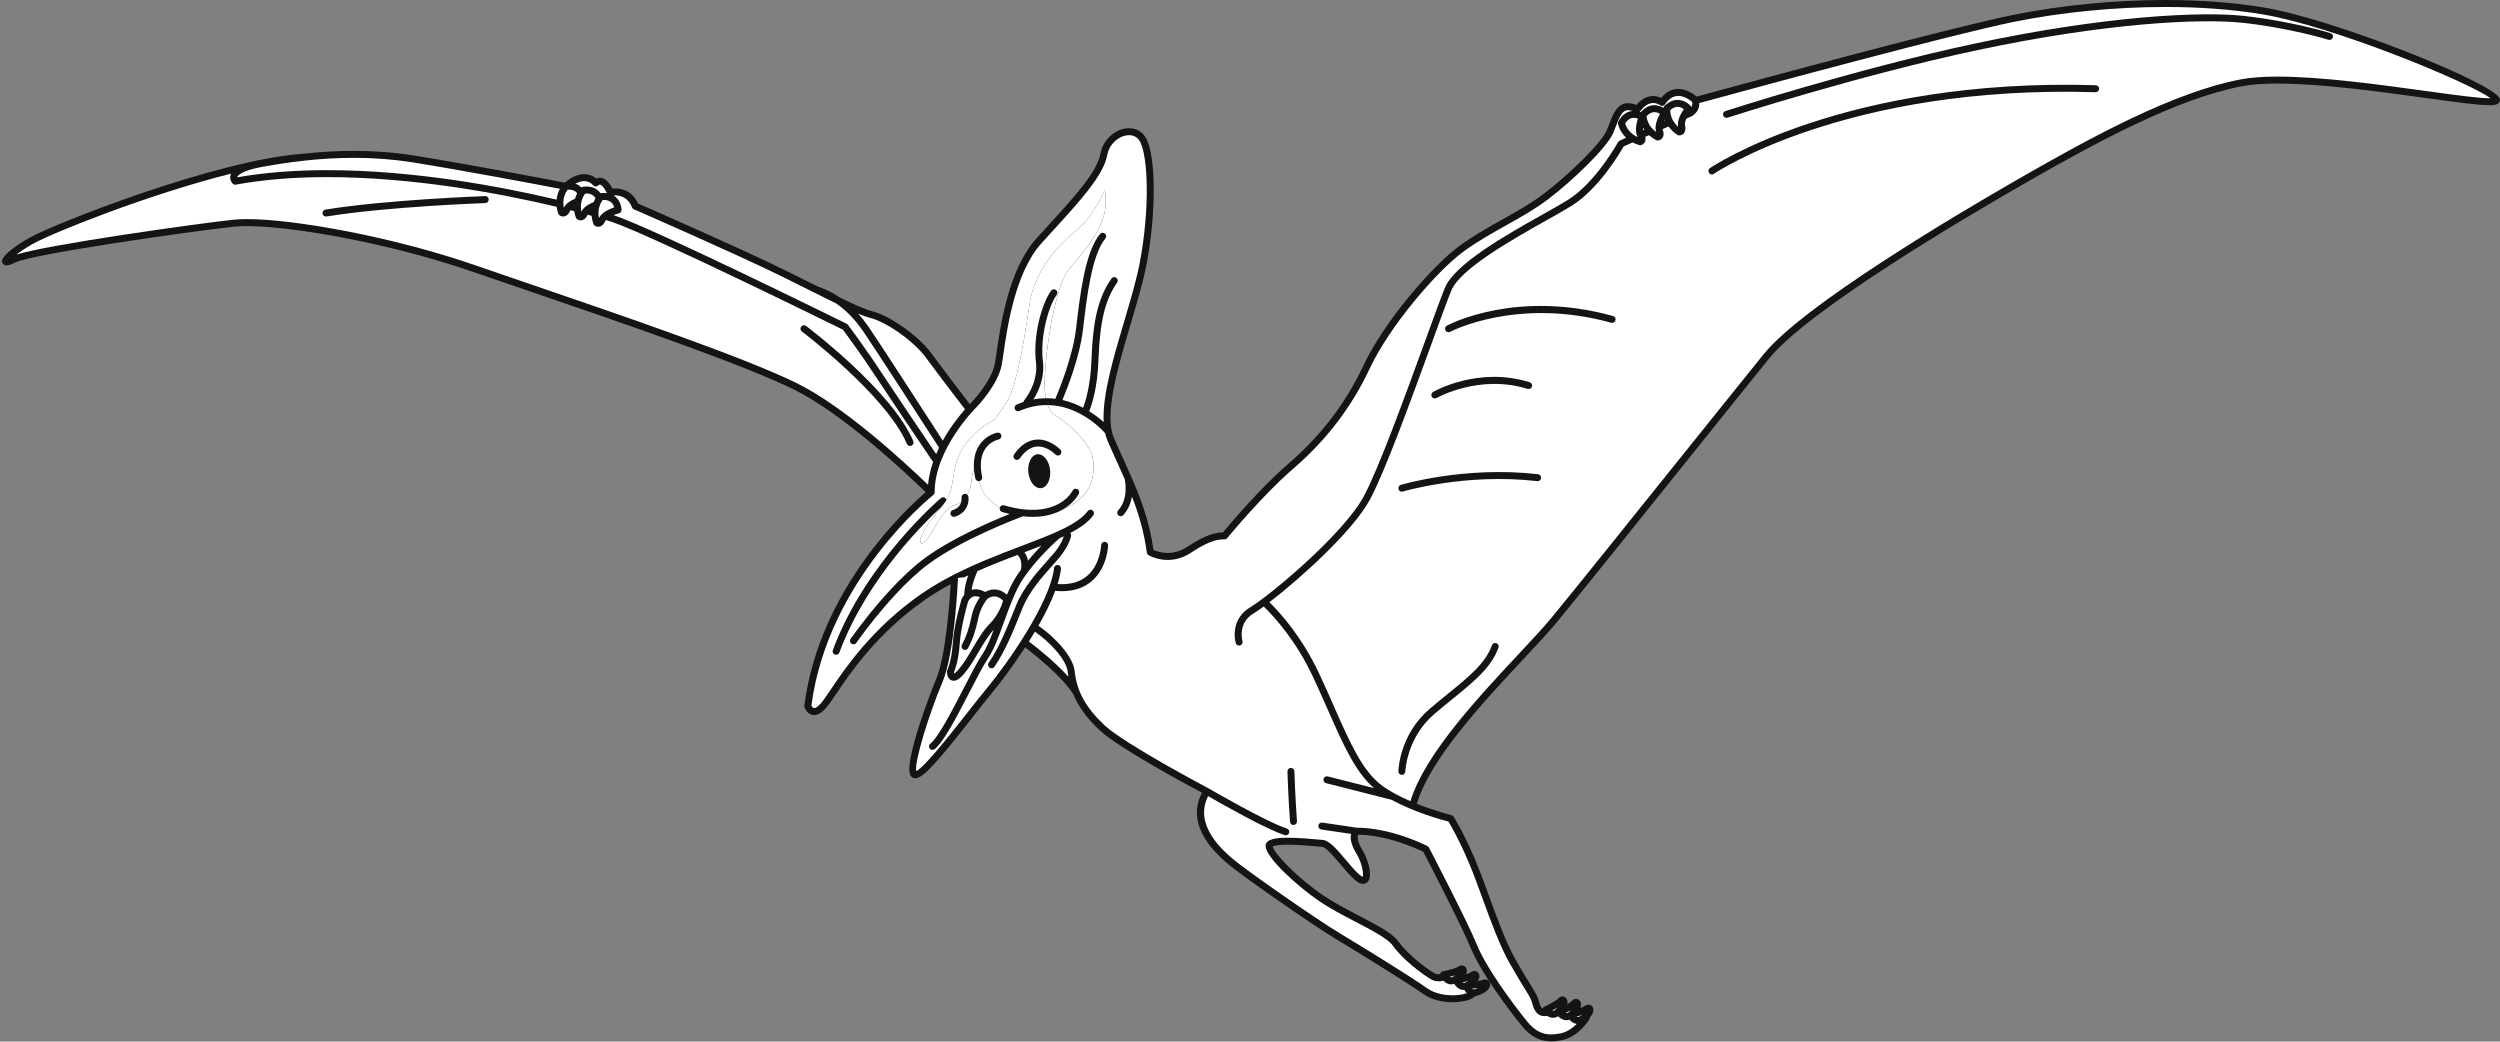
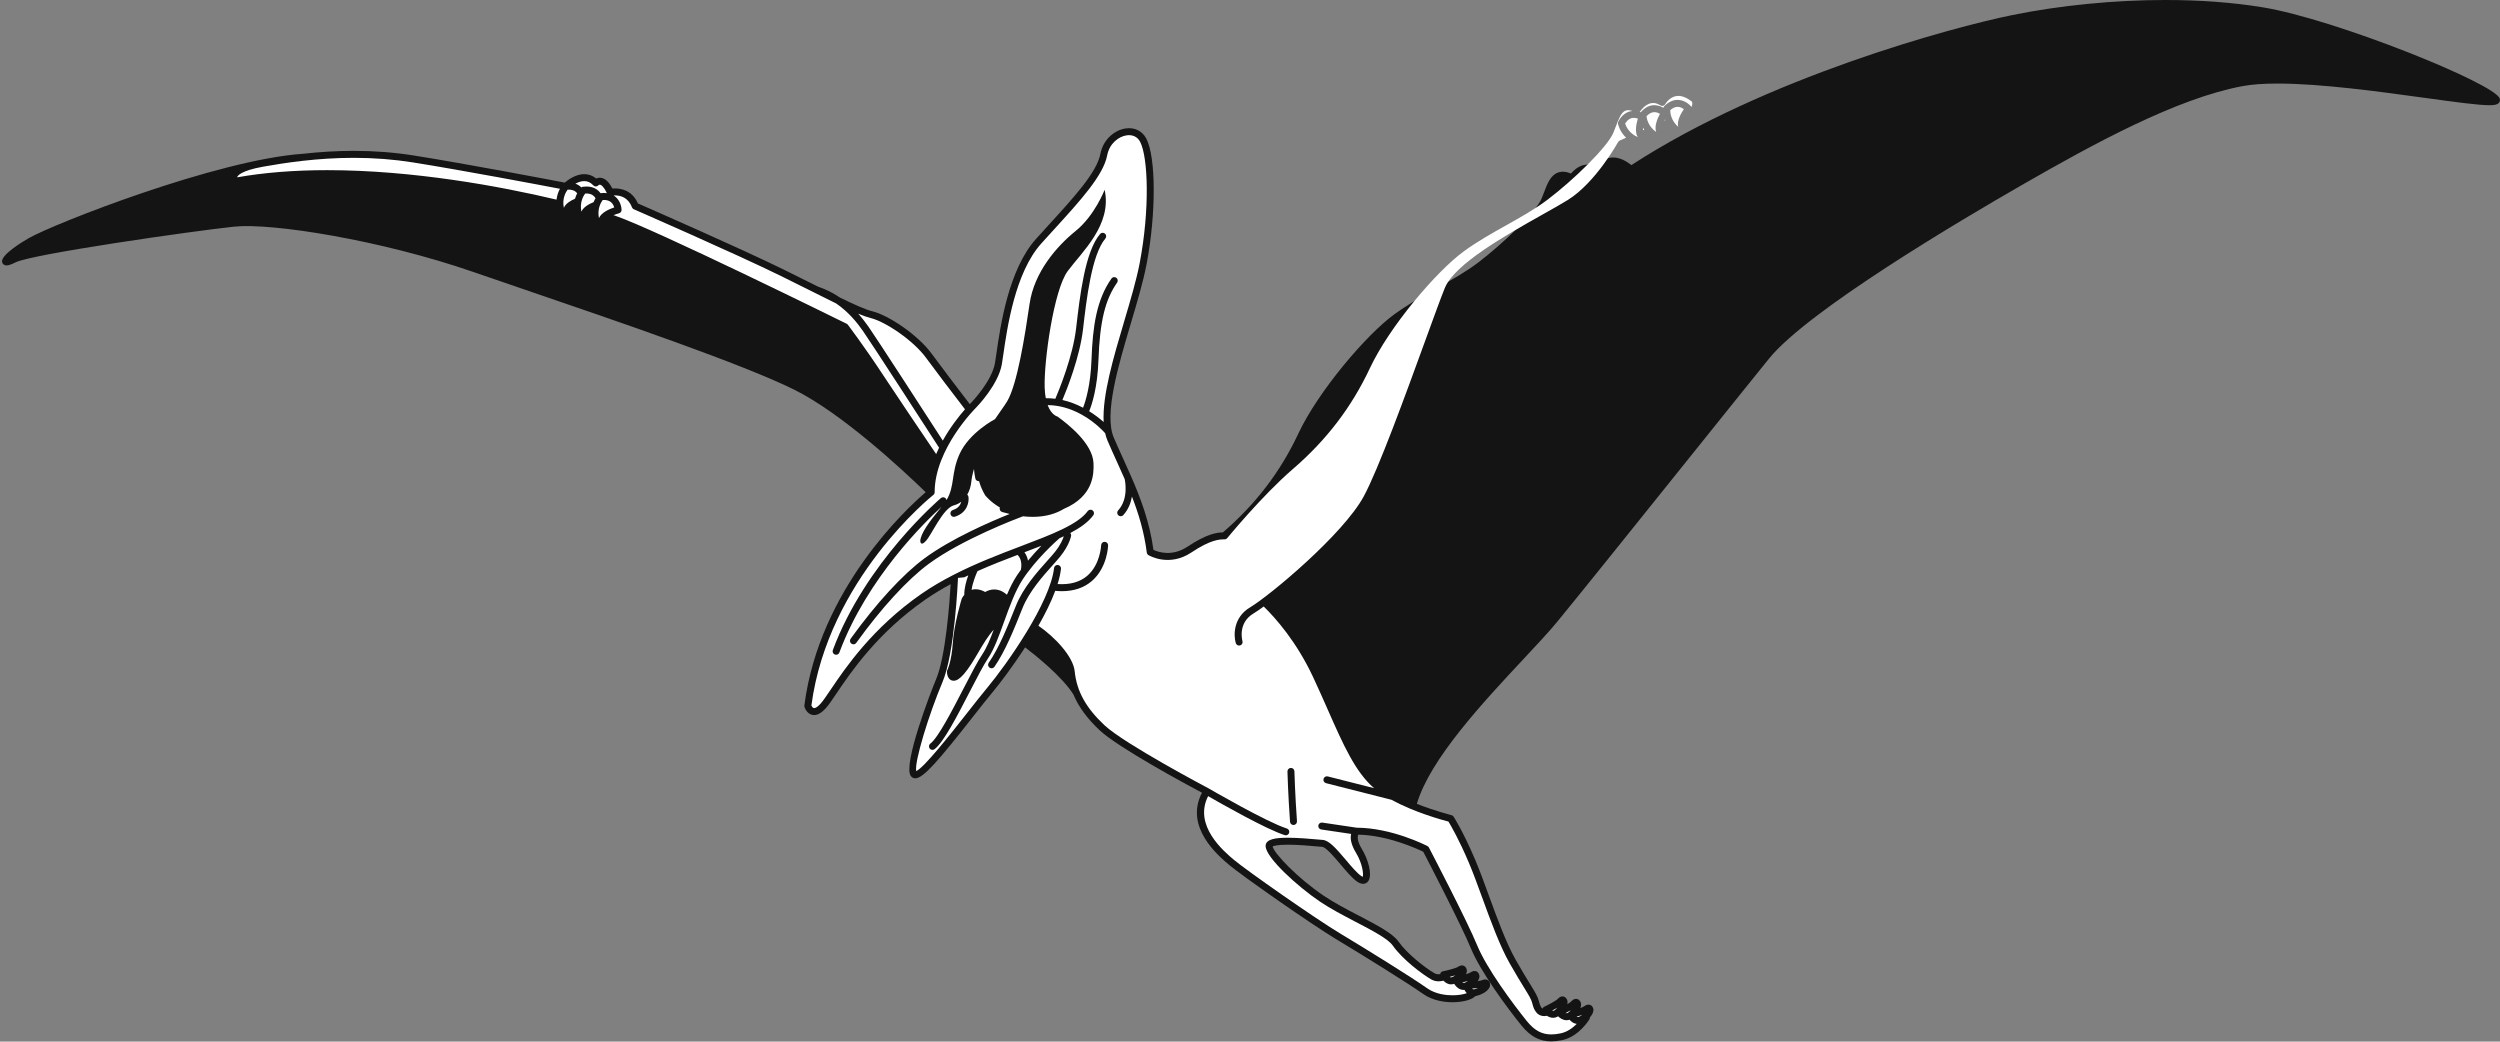
<svg xmlns="http://www.w3.org/2000/svg" fill="#000000" height="208.4" preserveAspectRatio="xMidYMid meet" version="1" viewBox="-0.4 0.0 500.2 208.4" width="500.2" zoomAndPan="magnify">
  <rect x="-0.4" y="0.0" width="500.2" height="208.4" fill="#808080" stroke="none" />
  <g>
    <g id="change1_1">
-       <path d="M5.351,47.651c5.043-2.882,37.577-15.69,54.903-16.887c0.015-0.001,0.032-0.001,0.047-0.002 c3.052-0.337,6.461-0.578,10.065-0.578c4.119,0,8.173,0.312,12.048,0.931c10.823,1.727,27.581,4.924,30.185,5.424 c0.616-0.533,2.163-1.696,3.897-1.696c0.886,0,1.687,0.294,2.388,0.874c0.198-0.09,0.44-0.157,0.721-0.157 c0.94,0,1.788,0.728,2.525,2.165c0.15-0.014,0.326-0.023,0.52-0.023c1.243,0,3.453,0.398,4.582,3.004 c2.386,1.043,20.495,8.971,29.247,13.268c2.512,1.233,4.744,2.352,6.722,3.344 c0.006,0.004,0.012,0.007,0.019,0.01c1.691,0.573,3.15,1.338,4.415,2.197c2.96,1.45,5.099,2.41,6.527,2.763 c3.201,0.789,9.087,4.686,11.88,8.526c1.665,2.291,5.145,6.851,7.591,10.039c0.138-0.143,0.23-0.233,0.26-0.263 c0.041-0.042,4.14-4.258,4.781-7.944c0.088-0.51,0.185-1.184,0.301-1.985c0.784-5.438,2.416-16.751,7.923-22.868 c0.866-0.963,1.73-1.909,2.575-2.836c5.143-5.636,9.583-10.502,10.283-14.14c0.594-3.089,3.029-4.816,5.04-5.115 c1.795-0.267,3.343,0.485,4.146,2.009c1.966,3.734,1.997,15.01,0.068,25.135 c-0.664,3.482-1.867,7.534-3.141,11.823c-2.539,8.549-5.416,18.237-3.416,22.905 c0.619,1.444,1.275,2.887,1.909,4.282c0.513,1.128,1.026,2.269,1.531,3.424c0.003,0.006,0.009,0.01,0.011,0.017 c0.005,0.01,0.011,0.031,0.016,0.045c1.931,4.42,3.695,9.11,4.465,14.678c0.892,0.416,3.709,1.424,6.808-0.643 c3.89-2.594,5.924-2.834,7.085-2.857c1.218-1.463,7.519-8.935,13.07-13.715 c6.575-5.662,11.506-12.117,15.077-19.734c3.974-8.479,13.608-19.82,19.245-23.918 c0.999-0.727,2.014-1.391,3.033-2.031c0.273-0.188,0.542-0.36,0.81-0.514c0.042-0.024,0.087-0.049,0.129-0.073 c1.56-0.947,3.125-1.829,4.662-2.69c2.919-1.633,5.677-3.177,8.149-5.052 c4.907-3.723,11.496-10.091,12.636-12.722c0.185-0.428,0.352-0.875,0.519-1.317 c0.619-1.645,1.26-3.347,2.718-3.919c0.769-0.301,1.644-0.247,2.666,0.167c0.472-0.562,1.377-1.437,2.609-1.708 c0.792-0.175,1.587-0.078,2.367,0.286c0.471-0.591,1.358-1.456,2.668-1.712c1.406-0.276,2.899,0.216,4.438,1.453 C352.918,15.54,390.039,5.493,402.226,3.014C411.78,1.07,422.641,0,432.809,0c7.032,0,13.606,0.493,19.541,1.467 c14.426,2.364,46.57,15.287,47.407,18.276c0.099,0.352-0.005,0.702-0.278,0.935 c-0.31,0.267-0.823,0.374-1.77,0.374c-2.28,0-6.944-0.643-12.849-1.457c-9.3-1.281-20.875-2.877-29.601-2.877 c-2.829,0-5.186,0.174-7.005,0.518c-13.271,2.503-29.67,11.488-43.999,19.714 c-12.652,7.263-42.92,25.194-50.706,34.798c-3.087,3.807-9.461,11.754-16.21,20.167 c-10.262,12.793-21.892,27.293-26.211,32.537c-1.648,2.001-3.993,4.509-6.707,7.412 c-8.057,8.619-18.727,20.034-21.334,28.966c3.647,1.445,6.877,2.249,6.93,2.263 c0.173,0.042,0.323,0.149,0.419,0.299c0.078,0.121,1.945,3.029,4.341,8.675c0.868,2.045,1.765,4.505,2.715,7.108 c1.706,4.678,3.471,9.516,5.375,12.872c1.248,2.197,2.188,3.727,2.875,4.843c1.016,1.652,1.526,2.481,1.752,3.387 c0.238,0.955,0.463,1.362,0.733,1.524c0.066-0.157,0.175-0.294,0.332-0.367c0.933-0.439,2.396-1.221,2.725-1.585 c0.292-0.323,0.605-0.488,0.93-0.488c0.553,0,0.902,0.452,1.003,0.899c0.008,0.035,0.013,0.071,0.016,0.107 c0.013,0.185-0.008,0.368-0.047,0.548c0.377-0.226,0.684-0.434,0.812-0.576c0.292-0.324,0.605-0.488,0.931-0.488 c0.552,0,0.901,0.45,1.002,0.897c0.008,0.036,0.013,0.072,0.016,0.108c0.019,0.285-0.043,0.561-0.139,0.828 c0.358-0.137,0.648-0.268,0.787-0.373c0.875-0.671,1.79-0.177,1.825,0.758c0.002,0.035-0.001,0.071-0.004,0.107 c-0.061,0.521-0.349,0.981-0.706,1.363c0,0.029,0.005,0.058,0.002,0.087c-0.008,0.108-0.041,0.213-0.097,0.306 c-0.085,0.142-2.123,3.482-5.469,4.179c-0.791,0.165-1.5,0.245-2.169,0.245c-2.344,0-4.185-0.982-5.97-3.188 c-2.85-3.521-8.19-10.742-10.129-15.471c-1.891-4.608-8.59-17.513-9.509-19.279 c-1.133-0.554-7.067-3.313-13.014-3.421c-0.145,0.342-0.284,1.215,0.755,2.921 c1.211,1.99,2.063,4.947,1.329,6.254c-0.431,0.768-1.338,0.903-2.326,0.206 c-0.99-0.698-2.108-2.022-3.292-3.423c-1.237-1.463-2.932-3.468-3.683-3.522 c-0.225-0.016-0.558-0.046-0.971-0.083c-1.445-0.129-3.863-0.346-5.903-0.346c-2.162,0-2.846,0.253-3.036,0.357 c0.265,1.336,4.928,6.279,10.221,9.852c2.075,1.401,4.587,2.712,7.016,3.978c3.643,1.9,6.788,3.542,7.948,5.198 c1.665,2.38,5.331,5.265,7.229,6.349c0.327,0.188,0.711,0.216,1.116,0.16c0.012-0.068,0.021-0.139,0.054-0.202 c0.098-0.186,0.273-0.318,0.478-0.36c1.012-0.206,2.617-0.62,3.022-0.895c0.561-0.384,1.113-0.359,1.465-0.002 c0.301,0.306,0.318,0.733,0.316,0.856c-0.001,0.036-0.004,0.071-0.01,0.106 c-0.032,0.185-0.095,0.358-0.176,0.523c0.42-0.13,0.768-0.26,0.927-0.368c0.561-0.385,1.113-0.359,1.465-0.002 c0.302,0.306,0.318,0.733,0.316,0.856c-0.001,0.036-0.004,0.072-0.011,0.108 c-0.048,0.281-0.174,0.535-0.33,0.771c0.38-0.048,0.693-0.106,0.852-0.176 c0.592-0.262,1.09-0.171,1.389,0.195c0.3,0.368,0.233,0.837,0.206,0.973 c-0.008,0.035-0.018,0.069-0.03,0.102c-0.489,1.316-2.453,1.829-2.887,1.927 c-0.021,0.004-0.04,0.002-0.06,0.005c-0.055,0.06-0.107,0.119-0.173,0.172 c-0.788,0.63-2.493,1.036-4.343,1.036c-0.001,0-0.001,0-0.001,0c-1.323,0-3.845-0.215-5.877-1.654 c-3.051-2.162-12.171-7.816-17.308-10.898c-5.218-3.13-19.017-12.824-21.422-14.846 c-2.284-1.919-9.094-7.64-5.528-14.52c-3.152-1.679-16.744-9.005-20.471-12.498 c-2.473-2.318-4.191-4.647-5.234-7.125c-2.238-3.629-7.841-8.059-9.676-9.456 c-2.543,3.913-5.117,7.286-6.527,8.977c-1.099,1.318-2.495,3.098-3.974,4.981 c-6.775,8.63-9.866,12.238-11.473,12.238c-0.38,0-0.709-0.18-0.924-0.506 c-1.548-2.338,3.997-16.76,5.082-19.316c1.927-4.544,2.703-15.382,2.915-19.025 c-1.725,0.933-3.42,1.945-5.046,3.074c-9.626,6.68-14.944,14.562-17.801,18.796 c-0.879,1.302-1.572,2.33-2.131,2.95c-0.822,0.913-1.608,1.373-2.345,1.373c-0.128,0-0.255-0.014-0.381-0.042 c-1.11-0.249-1.503-1.46-1.544-1.598c-0.028-0.093-0.036-0.191-0.023-0.289 c3.008-23.37,20.644-39.554,24.277-42.663c-4.866-4.711-16.78-15.749-26.211-20.465 c-10.215-5.107-35.584-13.773-54.107-20.101c-3.762-1.285-7.239-2.474-10.248-3.515 c-18.349-6.353-40.232-9.849-47.814-9.049c-8.357,0.884-40.399,5.487-43.679,7.128 c-1.123,0.561-1.59,0.627-1.843,0.627c-0.531,0-0.807-0.324-0.887-0.628C-0.369,51.006,4.393,48.198,5.351,47.651z" fill="#141414" />
+       <path d="M5.351,47.651c5.043-2.882,37.577-15.69,54.903-16.887c0.015-0.001,0.032-0.001,0.047-0.002 c3.052-0.337,6.461-0.578,10.065-0.578c4.119,0,8.173,0.312,12.048,0.931c10.823,1.727,27.581,4.924,30.185,5.424 c0.616-0.533,2.163-1.696,3.897-1.696c0.886,0,1.687,0.294,2.388,0.874c0.198-0.09,0.44-0.157,0.721-0.157 c0.94,0,1.788,0.728,2.525,2.165c0.15-0.014,0.326-0.023,0.52-0.023c1.243,0,3.453,0.398,4.582,3.004 c2.386,1.043,20.495,8.971,29.247,13.268c2.512,1.233,4.744,2.352,6.722,3.344 c0.006,0.004,0.012,0.007,0.019,0.01c1.691,0.573,3.15,1.338,4.415,2.197c2.96,1.45,5.099,2.41,6.527,2.763 c3.201,0.789,9.087,4.686,11.88,8.526c1.665,2.291,5.145,6.851,7.591,10.039c0.138-0.143,0.23-0.233,0.26-0.263 c0.041-0.042,4.14-4.258,4.781-7.944c0.088-0.51,0.185-1.184,0.301-1.985c0.784-5.438,2.416-16.751,7.923-22.868 c0.866-0.963,1.73-1.909,2.575-2.836c5.143-5.636,9.583-10.502,10.283-14.14c0.594-3.089,3.029-4.816,5.04-5.115 c1.795-0.267,3.343,0.485,4.146,2.009c1.966,3.734,1.997,15.01,0.068,25.135 c-0.664,3.482-1.867,7.534-3.141,11.823c-2.539,8.549-5.416,18.237-3.416,22.905 c0.619,1.444,1.275,2.887,1.909,4.282c0.513,1.128,1.026,2.269,1.531,3.424c0.003,0.006,0.009,0.01,0.011,0.017 c0.005,0.01,0.011,0.031,0.016,0.045c1.931,4.42,3.695,9.11,4.465,14.678c0.892,0.416,3.709,1.424,6.808-0.643 c3.89-2.594,5.924-2.834,7.085-2.857c6.575-5.662,11.506-12.117,15.077-19.734c3.974-8.479,13.608-19.82,19.245-23.918 c0.999-0.727,2.014-1.391,3.033-2.031c0.273-0.188,0.542-0.36,0.81-0.514c0.042-0.024,0.087-0.049,0.129-0.073 c1.56-0.947,3.125-1.829,4.662-2.69c2.919-1.633,5.677-3.177,8.149-5.052 c4.907-3.723,11.496-10.091,12.636-12.722c0.185-0.428,0.352-0.875,0.519-1.317 c0.619-1.645,1.26-3.347,2.718-3.919c0.769-0.301,1.644-0.247,2.666,0.167c0.472-0.562,1.377-1.437,2.609-1.708 c0.792-0.175,1.587-0.078,2.367,0.286c0.471-0.591,1.358-1.456,2.668-1.712c1.406-0.276,2.899,0.216,4.438,1.453 C352.918,15.54,390.039,5.493,402.226,3.014C411.78,1.07,422.641,0,432.809,0c7.032,0,13.606,0.493,19.541,1.467 c14.426,2.364,46.57,15.287,47.407,18.276c0.099,0.352-0.005,0.702-0.278,0.935 c-0.31,0.267-0.823,0.374-1.77,0.374c-2.28,0-6.944-0.643-12.849-1.457c-9.3-1.281-20.875-2.877-29.601-2.877 c-2.829,0-5.186,0.174-7.005,0.518c-13.271,2.503-29.67,11.488-43.999,19.714 c-12.652,7.263-42.92,25.194-50.706,34.798c-3.087,3.807-9.461,11.754-16.21,20.167 c-10.262,12.793-21.892,27.293-26.211,32.537c-1.648,2.001-3.993,4.509-6.707,7.412 c-8.057,8.619-18.727,20.034-21.334,28.966c3.647,1.445,6.877,2.249,6.93,2.263 c0.173,0.042,0.323,0.149,0.419,0.299c0.078,0.121,1.945,3.029,4.341,8.675c0.868,2.045,1.765,4.505,2.715,7.108 c1.706,4.678,3.471,9.516,5.375,12.872c1.248,2.197,2.188,3.727,2.875,4.843c1.016,1.652,1.526,2.481,1.752,3.387 c0.238,0.955,0.463,1.362,0.733,1.524c0.066-0.157,0.175-0.294,0.332-0.367c0.933-0.439,2.396-1.221,2.725-1.585 c0.292-0.323,0.605-0.488,0.93-0.488c0.553,0,0.902,0.452,1.003,0.899c0.008,0.035,0.013,0.071,0.016,0.107 c0.013,0.185-0.008,0.368-0.047,0.548c0.377-0.226,0.684-0.434,0.812-0.576c0.292-0.324,0.605-0.488,0.931-0.488 c0.552,0,0.901,0.45,1.002,0.897c0.008,0.036,0.013,0.072,0.016,0.108c0.019,0.285-0.043,0.561-0.139,0.828 c0.358-0.137,0.648-0.268,0.787-0.373c0.875-0.671,1.79-0.177,1.825,0.758c0.002,0.035-0.001,0.071-0.004,0.107 c-0.061,0.521-0.349,0.981-0.706,1.363c0,0.029,0.005,0.058,0.002,0.087c-0.008,0.108-0.041,0.213-0.097,0.306 c-0.085,0.142-2.123,3.482-5.469,4.179c-0.791,0.165-1.5,0.245-2.169,0.245c-2.344,0-4.185-0.982-5.97-3.188 c-2.85-3.521-8.19-10.742-10.129-15.471c-1.891-4.608-8.59-17.513-9.509-19.279 c-1.133-0.554-7.067-3.313-13.014-3.421c-0.145,0.342-0.284,1.215,0.755,2.921 c1.211,1.99,2.063,4.947,1.329,6.254c-0.431,0.768-1.338,0.903-2.326,0.206 c-0.99-0.698-2.108-2.022-3.292-3.423c-1.237-1.463-2.932-3.468-3.683-3.522 c-0.225-0.016-0.558-0.046-0.971-0.083c-1.445-0.129-3.863-0.346-5.903-0.346c-2.162,0-2.846,0.253-3.036,0.357 c0.265,1.336,4.928,6.279,10.221,9.852c2.075,1.401,4.587,2.712,7.016,3.978c3.643,1.9,6.788,3.542,7.948,5.198 c1.665,2.38,5.331,5.265,7.229,6.349c0.327,0.188,0.711,0.216,1.116,0.16c0.012-0.068,0.021-0.139,0.054-0.202 c0.098-0.186,0.273-0.318,0.478-0.36c1.012-0.206,2.617-0.62,3.022-0.895c0.561-0.384,1.113-0.359,1.465-0.002 c0.301,0.306,0.318,0.733,0.316,0.856c-0.001,0.036-0.004,0.071-0.01,0.106 c-0.032,0.185-0.095,0.358-0.176,0.523c0.42-0.13,0.768-0.26,0.927-0.368c0.561-0.385,1.113-0.359,1.465-0.002 c0.302,0.306,0.318,0.733,0.316,0.856c-0.001,0.036-0.004,0.072-0.011,0.108 c-0.048,0.281-0.174,0.535-0.33,0.771c0.38-0.048,0.693-0.106,0.852-0.176 c0.592-0.262,1.09-0.171,1.389,0.195c0.3,0.368,0.233,0.837,0.206,0.973 c-0.008,0.035-0.018,0.069-0.03,0.102c-0.489,1.316-2.453,1.829-2.887,1.927 c-0.021,0.004-0.04,0.002-0.06,0.005c-0.055,0.06-0.107,0.119-0.173,0.172 c-0.788,0.63-2.493,1.036-4.343,1.036c-0.001,0-0.001,0-0.001,0c-1.323,0-3.845-0.215-5.877-1.654 c-3.051-2.162-12.171-7.816-17.308-10.898c-5.218-3.13-19.017-12.824-21.422-14.846 c-2.284-1.919-9.094-7.64-5.528-14.52c-3.152-1.679-16.744-9.005-20.471-12.498 c-2.473-2.318-4.191-4.647-5.234-7.125c-2.238-3.629-7.841-8.059-9.676-9.456 c-2.543,3.913-5.117,7.286-6.527,8.977c-1.099,1.318-2.495,3.098-3.974,4.981 c-6.775,8.63-9.866,12.238-11.473,12.238c-0.38,0-0.709-0.18-0.924-0.506 c-1.548-2.338,3.997-16.76,5.082-19.316c1.927-4.544,2.703-15.382,2.915-19.025 c-1.725,0.933-3.42,1.945-5.046,3.074c-9.626,6.68-14.944,14.562-17.801,18.796 c-0.879,1.302-1.572,2.33-2.131,2.95c-0.822,0.913-1.608,1.373-2.345,1.373c-0.128,0-0.255-0.014-0.381-0.042 c-1.11-0.249-1.503-1.46-1.544-1.598c-0.028-0.093-0.036-0.191-0.023-0.289 c3.008-23.37,20.644-39.554,24.277-42.663c-4.866-4.711-16.78-15.749-26.211-20.465 c-10.215-5.107-35.584-13.773-54.107-20.101c-3.762-1.285-7.239-2.474-10.248-3.515 c-18.349-6.353-40.232-9.849-47.814-9.049c-8.357,0.884-40.399,5.487-43.679,7.128 c-1.123,0.561-1.59,0.627-1.843,0.627c-0.531,0-0.807-0.324-0.887-0.628C-0.369,51.006,4.393,48.198,5.351,47.651z" fill="#141414" />
    </g>
    <g id="change2_1">
      <path d="M204.567,110.497c1.182-0.449,2.32-0.882,3.402-1.307c-0.832,0.85-1.769,1.866-2.692,2.982 C205.147,111.44,204.864,110.894,204.567,110.497z M119.606,36.954c-0.154,0-0.274,0.113-0.275,0.113 c0,0,0,0,0.001,0c-0.13,0.145-0.316,0.231-0.512,0.233c-0.202,0.007-0.384-0.078-0.518-0.221 c-0.532-0.567-1.122-0.843-1.804-0.843c-0.63,0-1.248,0.233-1.773,0.518c0.494,0.171,0.886,0.436,1.196,0.749 c0.094-0.068,0.199-0.121,0.316-0.136c0.248-0.031,0.481-0.047,0.699-0.047c1.405,0,2.286,0.597,2.817,1.332 c0.248-0.031,0.48-0.046,0.697-0.046c0.205,0,0.395,0.016,0.578,0.04C120.446,37.408,119.915,36.954,119.606,36.954z M173.828,63.64c-0.697-0.171-1.532-0.468-2.518-0.88c0.819,0.913,1.496,1.81,2.057,2.607 c1.583,2.251,12.104,18.515,14.867,22.789c1.527-2.742,3.292-4.952,4.442-6.262 c-2.457-3.201-6.055-7.914-7.762-10.262C182.333,68.083,176.739,64.357,173.828,63.64z M111.633,37.773 c-4.089-0.78-19.348-3.671-29.438-5.281c-3.804-0.606-7.783-0.913-11.829-0.913 c-7.308,0-13.832,1.009-18.102,1.768c-4.542,0.808-5.119,1.855-5.188,2.056c-0.009,0.027-0.014,0.053-0.017,0.076 c5.375-0.952,11.425-1.435,17.996-1.435c17.117,0,34.532,3.201,45.898,5.9 C111.052,39.042,111.343,38.305,111.633,37.773z M166.907,60.72c-1.293-0.634-2.73-1.355-4.331-2.157 c-1.976-0.989-4.204-2.107-6.712-3.338c-9.304-4.568-29.25-13.268-29.45-13.354 c-0.172-0.075-0.306-0.216-0.373-0.391c-0.75-1.97-2.258-2.384-3.391-2.384c-0.102,0-0.195,0.005-0.281,0.011 c1.174,0.719,1.57,2.054,1.594,2.875c0.009,0.326-0.208,0.614-0.523,0.695c-0.32,0.083-0.706,0.214-1.086,0.372 c0.093,0.03,0.196,0.065,0.28,0.093c8.006,2.725,44.795,20.857,46.357,21.629 c0.097,0.048,0.182,0.117,0.247,0.202c0.032,0.044,3.312,4.368,6.882,9.809 c2.407,3.667,7.631,11.405,10.787,16.07c0.185-0.435,0.382-0.858,0.585-1.274 c-1.757-2.72-13.619-21.066-15.266-23.407C171.067,64.522,169.387,62.421,166.907,60.72z M332.615,24.15 l0.17-0.076c-0.022-0.056-0.042-0.111-0.062-0.166C332.687,23.988,332.65,24.068,332.615,24.15z M328.347,25.552 c-0.019,0.179-0.03,0.351-0.027,0.508l0.265-0.118C328.498,25.811,328.419,25.682,328.347,25.552z M334.916,19.23c-1.363,0.262-2.115,1.585-2.121,1.596c-0.093,0.17-0.252,0.294-0.44,0.342 c-0.188,0.049-0.387,0.016-0.551-0.09c-0.651-0.423-1.271-0.562-1.895-0.426 c-1.252,0.272-2.098,1.572-2.106,1.584c-0.037,0.06-0.087,0.104-0.138,0.148 c0.075,0.024,0.148,0.049,0.215,0.076c0.81-0.938,1.728-1.417,2.732-1.417c0.735,0,1.362,0.266,1.807,0.532 c0.028-0.134,0.087-0.259,0.185-0.354c0.836-0.823,1.73-1.239,2.659-1.239c1.612,0,2.666,1.284,2.709,1.34 c0.022,0.027,0.033,0.06,0.05,0.089c0.257-0.448,0.178-0.862,0.103-1.068 C336.957,19.422,335.878,19.049,334.916,19.23z M194.879,81.574c0.191-0.193,4.455-4.582,5.169-8.691 c0.09-0.519,0.19-1.207,0.308-2.025c0.764-5.301,2.356-16.331,7.579-22.134c0.864-0.96,1.726-1.903,2.569-2.829 c5.284-5.791,9.848-10.792,10.622-14.816c0.466-2.421,2.335-3.771,3.875-3.998c1.202-0.182,2.186,0.288,2.707,1.278 c1.612,3.062,1.969,13.526-0.068,24.224c-0.65,3.414-1.843,7.434-3.107,11.688 c-2.172,7.314-4.393,14.815-4.114,20.167c-0.727-0.644-1.706-1.421-2.898-2.16 c0.523-1.263,1.659-4.611,1.862-10.302c0.274-7.663,1.32-11.99,3.731-15.435 c0.22-0.315,0.144-0.751-0.172-0.971c-0.315-0.221-0.75-0.144-0.971,0.171c-2.977,4.253-3.744,9.546-3.982,16.186 c-0.185,5.211-1.197,8.387-1.691,9.65c-1.22-0.641-2.607-1.201-4.132-1.545 c0.934-2.208,3.485-8.617,4.128-14.183c0.685-5.926,1.721-14.882,4.467-18.126c0.249-0.294,0.212-0.734-0.082-0.983 c-0.294-0.248-0.734-0.212-0.982,0.082c-3.019,3.567-4.042,12.41-4.788,18.867 c-0.647,5.599-3.392,12.308-4.157,14.098c-0.619-0.079-1.255-0.12-1.91-0.114 c-0.115-0.604-0.198-1.291-0.224-2.106c-0.171-5.314,1.824-19.54,4.596-23.311 c2.773-3.771,8.942-9.255,7.4-16.281c0,0-1.97,5.142-5.784,8.227c-3.813,3.085-8.299,8.227-9.227,14.567 c-0.927,6.342-2.469,16.212-4.526,19.588c-0.55,0.904-1.456,2.096-2.399,3.507 c-0.006,0.003-5.171,2.679-7.106,7.015c-1.723,3.862-0.892,6.391-2.595,9.182 c-0.021-0.115-0.061-0.226-0.141-0.321c-0.248-0.295-0.689-0.333-0.982-0.084 c-0.15,0.126-15.078,12.832-21.621,30.411c-0.134,0.36,0.05,0.762,0.411,0.896 c0.08,0.029,0.162,0.044,0.243,0.044c0.283,0,0.549-0.173,0.653-0.454c5.575-14.977,17.356-26.348,20.451-29.156 c-2.559,3.081-4.142,5.309-4.266,6.804c0,0,0,1.285,1.156,0c1.157-1.285,3.421-6.542,5.57-7.093 c0.563-0.144,1.054-0.399,1.481-0.731c-0.139,0.575-0.546,1.309-1.692,1.673c-0.367,0.116-0.57,0.509-0.453,0.876 c0.094,0.297,0.369,0.486,0.664,0.486c0.07,0,0.142-0.011,0.211-0.033c2.479-0.788,2.855-2.945,2.708-3.976 c-0.025-0.177-0.119-0.323-0.246-0.43c0.459-0.798,0.739-1.721,0.823-2.656c0.05-0.56,0.225-1.463,0.527-2.498 c0.04,0.605,0.127,1.236,0.266,1.899c0.068,0.329,0.358,0.555,0.682,0.555c0.022,0,0.045-0.005,0.068-0.008 c0.256,0.929,0.647,1.869,1.211,2.818c0,0,0.992,1.31,2.957,2.454c-0.005,0.014-0.016,0.023-0.02,0.038 c-0.109,0.369,0.102,0.757,0.471,0.866c0.508,0.149,1.007,0.276,1.502,0.393 c-3.857,1.545-11.651,4.911-17.014,8.856c-4.352,3.202-9.748,9.077-14.806,16.118 c-0.225,0.312-0.153,0.748,0.159,0.974c0.123,0.088,0.266,0.13,0.406,0.13c0.217,0,0.431-0.101,0.567-0.29 c4.977-6.928,10.262-12.69,14.501-15.808c6.638-4.885,17.488-9.008,18.849-9.517 c0.683,0.074,1.333,0.114,1.941,0.114c2.8,0,4.821-0.728,6.254-1.605c5.938-2.528,6.013-7.011,5.919-9.16 c-0.171-3.942-5.142-7.81-7.198-9.304c0,0-1.212-0.243-1.975-2.292c0.624,0.008,1.231,0.056,1.816,0.145 c0.053,0.013,0.105,0.034,0.158,0.034c0.007,0,0.013-0.003,0.021-0.003c1.897,0.318,3.58,1.019,4.986,1.821 c0.04,0.036,0.075,0.076,0.124,0.102c0.043,0.022,0.088,0.038,0.134,0.051c2.362,1.402,3.891,3.044,4.271,3.476 c0.118,0.509,0.259,0.999,0.45,1.445c0.625,1.458,1.283,2.908,1.92,4.311c0.52,1.145,1.03,2.277,1.527,3.412 c0.07,0.297,0.848,3.934-1.306,6.272c-0.261,0.284-0.243,0.725,0.04,0.985c0.134,0.123,0.304,0.185,0.472,0.185 c0.188,0,0.376-0.075,0.513-0.225c1.028-1.116,1.523-2.458,1.737-3.712c1.34,3.438,2.434,7.036,2.975,11.21 c0.027,0.211,0.15,0.398,0.334,0.509c0.168,0.1,4.153,2.421,8.582-0.533c3.938-2.625,5.696-2.625,6.64-2.625 c0.209,0,0.407-0.094,0.54-0.255c0.07-0.085,7.06-8.585,13.111-13.796c6.727-5.792,11.774-12.399,15.43-20.198 c3.888-8.297,13.3-19.383,18.802-23.384c2.765-2.011,5.678-3.642,8.496-5.218 c2.963-1.659,5.761-3.225,8.31-5.158c5.147-3.905,11.831-10.413,13.073-13.279 c0.194-0.447,0.371-0.915,0.545-1.379c0.535-1.424,1.041-2.767,1.922-3.112c0.36-0.142,0.824-0.113,1.376,0.071 c-0.869,0.076-1.976,0.527-2.817,2.101c-0.075,0.141-0.1,0.303-0.07,0.459c0.017,0.09,0.316,1.543,1.628,2.793 l-1.28,0.569c-0.14,0.062-0.255,0.169-0.329,0.303c-0.044,0.081-4.482,8.109-10.04,11.569 c-1.245,0.773-2.972,1.745-4.972,2.869c-7.457,4.195-17.672,9.94-19.641,14.724 c-0.744,1.806-2.138,5.638-3.903,10.49c-3.968,10.907-9.404,25.847-12.346,31.26 c-4.14,7.617-18.801,19.84-22.739,22.186c-3.326,1.98-3.321,5.533-2.853,7.136 c0.108,0.37,0.493,0.582,0.865,0.474c0.369-0.107,0.582-0.495,0.474-0.864c-0.041-0.145-0.989-3.632,2.228-5.547 c0.512-0.305,1.204-0.776,2.027-1.379c2.331,2.274,6.543,6.992,9.868,14.101 c1.101,2.353,2.069,4.549,3.005,6.67c3.029,6.866,5.46,12.367,9.208,15.577l-9.269-2.353 c-0.373-0.094-0.753,0.131-0.847,0.505c-0.095,0.373,0.131,0.752,0.504,0.848l13.082,3.321 c4.565,2.505,10.095,4.024,11.41,4.365c0.478,0.785,2.114,3.585,4.087,8.234c0.853,2.012,1.744,4.455,2.688,7.042 c1.726,4.731,3.51,9.624,5.473,13.081c1.259,2.22,2.208,3.761,2.9,4.887c0.941,1.529,1.413,2.297,1.587,2.993 c0.217,0.87,0.669,2.68,2.461,2.68c0.165,0,0.338-0.024,0.516-0.058c0.331,0.218,0.742,0.398,1.214,0.398 c0.354,0,0.692-0.102,1.008-0.299c0.351,0.34,0.954,0.788,1.706,0.788c0.202,0,0.398-0.035,0.588-0.1 c0.317,0.371,0.798,0.755,1.438,0.836c-0.79,0.785-1.888,1.611-3.212,1.888c-0.697,0.144-1.313,0.215-1.885,0.215 c-1.909,0-3.371-0.798-4.887-2.67c-2.801-3.463-8.043-10.543-9.922-15.123c-2.045-4.985-9.357-19.001-9.668-19.596 c-0.066-0.127-0.17-0.231-0.297-0.296c-0.289-0.15-7.13-3.653-14.139-3.675l-6.903-1.023 c-0.381-0.051-0.735,0.207-0.792,0.588s0.207,0.735,0.588,0.792l5.979,0.886c-0.19,0.777-0.112,2.001,0.983,3.8 c1.265,2.079,1.537,4.264,1.336,4.784c-0.065-0.023-0.175-0.074-0.338-0.19 c-0.844-0.596-1.956-1.911-3.031-3.184c-2.06-2.437-3.401-3.923-4.648-4.012 c-0.219-0.016-0.544-0.045-0.945-0.081c-1.468-0.132-3.925-0.352-6.028-0.352c-2.197,0-4.442,0.195-4.442,1.642 c0,2.317,6.424,8.133,10.847,11.119c2.141,1.444,4.688,2.773,7.151,4.059c3.335,1.74,6.486,3.383,7.451,4.761 c1.954,2.793,5.966,5.781,7.68,6.76c0.448,0.257,0.946,0.387,1.478,0.387c0.338,0,0.661-0.054,0.972-0.129 c0.377,0.4,0.889,0.737,1.53,0.737c0.204,0,0.41-0.038,0.614-0.104c0.365,0.574,1.014,1.221,1.907,1.221 c0.052,0,0.104-0.009,0.156-0.014c0.119,0.233,0.274,0.462,0.467,0.665c-0.665,0.236-1.667,0.419-2.846,0.419 c0,0,0,0-0.001,0c-1.156,0-3.353-0.182-5.071-1.398c-3.079-2.182-12.241-7.862-17.397-10.955 c-5.18-3.107-18.861-12.717-21.242-14.718c-2.06-1.73-8.188-6.879-5.203-12.774 c2.489,1.432,11.695,6.666,15.338,7.804c0.069,0.021,0.139,0.032,0.208,0.032c0.297,0,0.572-0.191,0.665-0.49 c0.115-0.367-0.09-0.758-0.458-0.873c-3.992-1.247-15.551-7.967-15.668-8.034 c-0.004-0.003-0.01-0.003-0.015-0.005c-0.004-0.003-0.007-0.008-0.011-0.01 c-0.168-0.089-16.801-8.869-20.8-12.617c-3.714-3.481-5.55-6.809-5.953-10.787 c-0.298-2.951-3.957-6.854-7.26-9.115c1.342-2.353,2.535-4.748,3.368-6.983c0.448,0.042,0.889,0.07,1.312,0.07 c2.413,0,4.42-0.673,5.983-2.008c3.119-2.665,3.278-6.97,3.284-7.152c0.011-0.385-0.291-0.704-0.676-0.717 c-0.395-0.011-0.706,0.291-0.718,0.676c-0.002,0.038-0.156,3.885-2.804,6.14c-1.471,1.253-3.459,1.796-5.911,1.631 c0.335-1.073,0.572-2.098,0.679-3.045c0.043-0.382-0.232-0.728-0.615-0.77c-0.381-0.052-0.728,0.231-0.771,0.614 c-0.784,6.917-9.354,19.136-13.381,23.969c-1.112,1.334-2.515,3.121-3.999,5.012 c-3.246,4.135-8.587,10.938-10.199,11.648c-0.402-1.839,2.557-11.446,5.264-17.827 c2.421-5.706,3.063-20.123,3.09-20.733c0.001-0.033-0.012-0.062-0.015-0.095l1.258-0.12 c0.272-0.131,0.544-0.258,0.817-0.386c-0.398,1.097-0.806,2.56-0.799,3.902 c-0.16,0.193-0.316,0.407-0.461,0.668c-0.023,0.043-0.043,0.088-0.057,0.134c-0.062,0.203-1.526,5.007-1.785,8.899 c-0.243,3.629-1.075,5.327-1.084,5.344c-0.048,0.097-0.075,0.207-0.075,0.315c0,0.906,0.416,1.82,1.345,1.82 c0.604,0,1.261-0.434,2.065-1.364c1.05-1.215,1.982-2.804,2.884-4.34c0.963-1.642,1.96-3.33,3.067-4.51 c-0.735,1.965-1.473,3.731-2.307,4.961c-0.936,1.38-2.292,4.003-3.726,6.781 c-2.267,4.392-5.089,9.857-6.653,11.05c-0.307,0.233-0.365,0.671-0.132,0.978 c0.137,0.18,0.345,0.274,0.555,0.274c0.147,0,0.296-0.046,0.422-0.143c1.815-1.383,4.475-6.536,7.048-11.52 c1.415-2.739,2.751-5.326,3.641-6.639c1.223-1.803,2.202-4.514,3.237-7.385c1.095-3.032,2.226-6.167,3.716-8.435 c2.664-4.054,6.736-7.689,7.333-8.212c0.3-0.135,0.594-0.27,0.88-0.406c-0.165,0.534-0.626,1.713-1.799,3.172 c-0.393,0.488-0.909,1.065-1.505,1.732c-2.041,2.282-4.837,5.407-6.268,8.985 c-1.662,4.154-3.38,8.45-5.452,11.429c-0.22,0.316-0.142,0.751,0.174,0.971c0.122,0.085,0.261,0.125,0.398,0.125 c0.221,0,0.438-0.104,0.573-0.299c2.164-3.109,3.912-7.481,5.603-11.708c1.34-3.35,4.04-6.368,6.012-8.573 c0.61-0.683,1.138-1.272,1.553-1.789c1.851-2.301,2.158-4.049,2.171-4.122c0.035-0.212-0.037-0.413-0.167-0.564 c2.043-1.075,3.633-2.217,4.616-3.567c0.227-0.311,0.158-0.748-0.154-0.974c-0.311-0.228-0.747-0.159-0.974,0.153 c-1.952,2.684-7.244,4.691-13.371,7.017c-4.295,1.629-8.972,3.42-13.505,5.752 c-0.029,0.009-0.053,0.027-0.081,0.041c-2.151,1.11-4.272,2.332-6.298,3.737 c-9.841,6.829-15.254,14.852-18.162,19.161c-0.848,1.257-1.518,2.249-2.011,2.798 c-0.845,0.939-1.273,0.933-1.385,0.903c-0.208-0.047-0.383-0.332-0.468-0.519 c3.34-25.292,24.186-41.961,24.396-42.127c0.168-0.132,0.266-0.334,0.266-0.548 C186.604,89.789,194.796,81.655,194.879,81.574z M257.707,164.419c0.026,0.367,0.333,0.647,0.695,0.647 c0.017,0,0.033-0.001,0.05-0.002c0.384-0.027,0.673-0.361,0.646-0.745c-0.381-5.32-0.511-9.95-0.513-9.995 c-0.011-0.386-0.308-0.679-0.716-0.679c-0.385,0.011-0.688,0.332-0.678,0.717 C257.193,154.409,257.324,159.067,257.707,164.419z M193.996,118.012c0.283-0.082,0.555-0.117,0.794-0.117 c0.795,0,1.491,0.309,1.914,0.55c0.598-0.336,1.21-0.506,1.823-0.506c1.138,0,2.009,0.581,2.539,1.06 c0.6-1.401,1.25-2.722,1.997-3.857c0.257-0.391,0.528-0.774,0.804-1.153c0.319-1.765-0.321-2.63-0.686-2.963 c-2.589,0.985-5.289,2.038-7.998,3.238C194.917,114.837,194.227,116.441,193.996,118.012z" fill="#ffffff" />
    </g>
    <g id="change3_1">
      <path d="M113.165,37.954c0.997-0.07,1.58,0.281,1.919,0.711c-0.158,0.307-0.312,0.671-0.432,1.09 c-0.872,0.376-1.867,0.966-2.224,1.801c-0.004,0.01-0.008,0.019-0.012,0.028 C112.027,39.723,112.816,38.419,113.165,37.954z M115.929,42.355c0.004-0.01,0.008-0.019,0.012-0.028 c0.387-0.903,1.514-1.516,2.429-1.884c0.121-0.298,0.253-0.557,0.382-0.774 c-0.303-0.53-0.903-1.031-2.075-0.944C116.329,39.19,115.539,40.494,115.929,42.355z M119.443,43.64 c0.004-0.009,0.008-0.019,0.012-0.027c0.478-1.116,2.097-1.797,3.035-2.107c-0.169-0.652-0.704-1.597-2.298-1.494 C119.847,40.473,119.054,41.78,119.443,43.64z M327.281,27.443c-0.005-0.01-0.01-0.019-0.016-0.027 c-0.63-1.033-0.252-2.737,0.039-3.683c-0.221-0.081-0.502-0.152-0.808-0.152c-0.697,0-1.267,0.376-1.739,1.147 C324.934,25.276,325.541,26.681,327.281,27.443z M330.975,26.413c-0.003-0.009-0.007-0.019-0.01-0.029 c-0.416-1.135,0.287-2.732,0.756-3.603c-0.278-0.169-0.67-0.342-1.109-0.342c-0.545,0-1.077,0.275-1.581,0.82 C329.095,23.837,329.415,25.327,330.975,26.413z M335.377,25.377c-0.002-0.01-0.005-0.019-0.007-0.028 c-0.294-1.174,0.575-2.688,1.134-3.506c-0.29-0.222-0.728-0.466-1.242-0.466c-0.486,0-0.985,0.221-1.485,0.657 C333.781,22.616,333.941,24.132,335.377,25.377z M316.165,203.041c-0.375,0.14-0.771,0.27-1.125,0.377 c0.15,0.084,0.355,0.078,0.443,0.045C315.693,203.357,315.935,203.209,316.165,203.041z M313.891,202.117 c-0.343,0.207-0.709,0.406-1.037,0.577c0.162,0.056,0.339,0.029,0.443-0.036 C313.486,202.516,313.697,202.325,313.891,202.117z M310.584,202.169c0.185-0.141,0.398-0.332,0.596-0.543 c-0.344,0.208-0.71,0.407-1.039,0.579C310.303,202.26,310.481,202.233,310.584,202.169z M295.304,197.694 c-0.398,0.048-0.812,0.081-1.182,0.102c0.099,0.091,0.216,0.151,0.352,0.151c0.023,0,0.048-0.002,0.059-0.002 c0.005,0,0.007,0,0.004,0.001C294.763,197.894,295.037,197.807,295.304,197.694z M293.31,196.262 c-0.382,0.119-0.784,0.227-1.143,0.315c0.145,0.092,0.364,0.092,0.439,0.07 C292.822,196.554,293.072,196.418,293.31,196.262z M290.084,195.53c0.211-0.093,0.463-0.228,0.705-0.386 c-0.382,0.12-0.784,0.228-1.144,0.316C289.793,195.553,290.01,195.553,290.084,195.53z" fill="#ffffff" />
    </g>
    <g id="change4_1">
-       <path d="M205.465,128.351c0.406-0.644,0.807-1.3,1.201-1.962c2.974,2.058,6.32,5.591,6.569,8.058 c0.033,0.32,0.077,0.637,0.127,0.95C210.578,132.311,206.835,129.386,205.465,128.351z M276.045,157.127 c-3.854-2.89-6.324-8.488-9.451-15.575c-0.94-2.129-1.911-4.33-3.018-6.698 c-3.372-7.209-7.551-11.966-9.993-14.363c5.966-4.571,16.612-14.094,20.085-20.485 c2.992-5.505,8.448-20.5,12.432-31.449c1.76-4.837,3.15-8.657,3.882-10.437 c1.785-4.336,12.166-10.175,19.035-14.038c2.014-1.132,3.753-2.11,5.025-2.902 c5.424-3.375,9.649-10.531,10.41-11.874l1.816-0.807c0.387,0.206,0.819,0.389,1.312,0.53 c0.063,0.019,0.128,0.027,0.193,0.027c0.057,0,0.113-0.007,0.169-0.021c0.277-0.068,0.633-0.29,0.803-0.704 c0.116-0.281,0.112-0.599,0.017-0.941l0.777-0.345c0.391,0.353,0.855,0.69,1.421,0.982 c0.099,0.051,0.209,0.077,0.32,0.077c0.011,0,0.021,0,0.032-0.001c0.285-0.013,0.678-0.159,0.926-0.533 c0.277-0.416,0.29-0.977,0.037-1.666c-0.007-0.019-0.006-0.049-0.012-0.071l1.182-0.524 c0.409,0.582,0.971,1.16,1.747,1.671c0.102,0.067,0.22,0.106,0.342,0.114c0.014,0,0.039,0.001,0.053,0.001 c0.367,0,0.721-0.172,0.946-0.461c0.301-0.384,0.365-0.931,0.191-1.624c-0.076-0.305,0.073-0.792,0.314-1.299 l1.085-0.481c0.04-0.018,0.078-0.04,0.114-0.065c1.122-0.776,1.399-1.754,1.352-2.542 c13.942-3.804,50.809-13.78,62.916-16.243c9.466-1.925,20.229-2.985,30.306-2.985 c6.956,0,13.455,0.487,19.315,1.448c14.062,2.305,41.427,13.569,45.77,16.814c-0.058,0.002-0.12,0.002-0.187,0.002 c-2.184,0-7.038-0.669-12.658-1.443c-9.343-1.288-20.97-2.891-29.791-2.891c-2.916,0-5.36,0.182-7.264,0.542 c-13.485,2.544-30.007,11.593-44.435,19.874c-12.72,7.303-43.161,25.344-51.095,35.129 c-3.089,3.811-9.465,11.758-16.215,20.174c-10.259,12.789-21.887,27.285-26.199,32.523 c-1.621,1.968-3.951,4.46-6.649,7.347c-8.098,8.662-18.793,20.105-21.604,29.387 C279.756,159.422,277.685,158.357,276.045,157.127z M448.306,4.561c9.421,1.01,17.101,3.377,17.177,3.401 c0.367,0.111,0.758-0.092,0.873-0.459c0.115-0.368-0.091-0.759-0.459-0.873c-0.077-0.024-7.888-2.432-17.442-3.455 c-8.498-0.911-27.613-0.018-53.52,5.495c-23.924,5.09-49.855,13.466-50.114,13.55 c-0.366,0.119-0.567,0.512-0.448,0.879c0.096,0.295,0.369,0.481,0.664,0.481c0.071,0,0.144-0.011,0.215-0.034 c0.258-0.083,26.123-8.437,49.974-13.512C420.971,4.556,439.91,3.662,448.306,4.561z M341.549,34.6 c0.135,0.195,0.353,0.302,0.574,0.302c0.137,0,0.274-0.04,0.396-0.124c0.259-0.179,26.488-17.854,76.362-16.329 c0.382,0.009,0.706-0.291,0.718-0.677c0.012-0.385-0.291-0.706-0.676-0.718 c-50.381-1.529-76.935,16.395-77.197,16.576C341.41,33.849,341.331,34.283,341.549,34.6z M286.076,79.367 c0.129,0.225,0.364,0.351,0.606,0.351c0.117,0,0.237-0.03,0.346-0.093c0.086-0.048,8.61-4.833,18.211-1.81 c0.366,0.115,0.759-0.088,0.875-0.456c0.115-0.367-0.088-0.759-0.456-0.875 c-10.202-3.207-18.956,1.721-19.324,1.932C285.999,78.607,285.884,79.033,286.076,79.367z M321.97,64.574 c0.373,0.102,0.755-0.115,0.858-0.485c0.103-0.371-0.114-0.756-0.485-0.858c-19.328-5.361-32.691,1.623-33.251,1.924 c-0.339,0.182-0.466,0.604-0.285,0.943c0.126,0.234,0.367,0.368,0.616,0.368c0.111,0,0.223-0.026,0.328-0.083 C289.883,66.312,303.211,59.367,321.97,64.574z M307.166,96.267c0.377,0.052,0.728-0.229,0.772-0.612 c0.045-0.383-0.23-0.729-0.612-0.772c-14.629-1.695-27.322,2.093-27.448,2.131 c-0.369,0.112-0.576,0.502-0.464,0.87c0.091,0.301,0.368,0.495,0.667,0.495c0.067,0,0.135-0.01,0.203-0.03 C280.408,98.311,292.838,94.607,307.166,96.267z M290.207,139.864c4.361-3.542,7.807-6.339,9.212-10.29 c0.129-0.363-0.06-0.762-0.423-0.891s-0.761,0.06-0.891,0.424c-1.274,3.582-4.585,6.269-8.777,9.674 c-1.191,0.968-2.424,1.968-3.703,3.064c-5.994,5.143-6.234,12.183-6.241,12.48 c-0.009,0.385,0.294,0.703,0.679,0.714c0.006,0,0.012,0,0.018,0c0.377,0,0.686-0.301,0.697-0.679 c0.002-0.067,0.246-6.731,5.755-11.457C287.798,141.819,289.023,140.825,290.207,139.864z M45.846,34.737 c-0.042,0.085-0.076,0.171-0.103,0.259c-0.252,0.802,0.147,1.482,0.422,1.757c0.162,0.162,0.393,0.234,0.62,0.192 c5.422-1,11.569-1.507,18.271-1.507c17.178,0,34.651,3.246,45.916,5.94c0.057,0.433,0.159,0.888,0.327,1.367 c0.041,0.116,0.11,0.219,0.204,0.299c0.076,0.065,0.356,0.277,0.77,0.277c0.418,0,1.007-0.211,1.438-1.218 c0.006-0.015,0.021-0.028,0.029-0.043c0.252,0.064,0.51,0.129,0.754,0.191c0.06,0.401,0.162,0.823,0.316,1.265 c0.041,0.115,0.111,0.219,0.204,0.299c0.076,0.065,0.356,0.277,0.77,0.277c0.404,0,0.968-0.205,1.394-1.127 c0.273,0.074,0.537,0.148,0.793,0.22c0.046,0.505,0.15,1.043,0.352,1.617c0.041,0.115,0.111,0.218,0.204,0.298 c0.076,0.065,0.355,0.277,0.77,0.277c0.418,0,1.008-0.211,1.439-1.218c0.019-0.046,0.059-0.092,0.092-0.138 c0.534,0.166,0.99,0.314,1.355,0.438c7.668,2.61,43.424,20.197,46.041,21.486 c0.57,0.758,3.531,4.727,6.729,9.6c2.556,3.893,8.275,12.36,11.341,16.89 c-0.504,1.456-0.867,2.988-1.012,4.561c-5.196-4.994-16.774-15.588-26.058-20.23 c-10.299-5.148-35.72-13.832-54.281-20.173c-3.76-1.284-7.236-2.472-10.243-3.513 c-16.712-5.785-36.348-9.242-45.676-9.242c-1.036,0-1.958,0.042-2.741,0.125c-6.997,0.74-37.292,4.998-43.402,6.977 c0.77-0.596,1.826-1.317,3.16-2.08C9.823,46.701,29.216,38.904,45.846,34.737z M160.037,66.325 c0.169,0.127,16.912,12.823,21.009,22.479c0.113,0.266,0.371,0.425,0.642,0.425c0.091,0,0.184-0.018,0.273-0.055 c0.354-0.15,0.519-0.56,0.369-0.915c-4.243-10-20.753-22.519-21.454-23.048c-0.308-0.231-0.745-0.169-0.976,0.138 C159.668,65.656,159.729,66.094,160.037,66.325z M64.823,43.322c0.037,0,0.074-0.002,0.112-0.009 c12.323-1.995,31.58-2.673,31.773-2.68c0.385-0.013,0.686-0.336,0.673-0.721 c-0.013-0.384-0.327-0.709-0.721-0.673c-0.194,0.006-19.537,0.688-31.948,2.696 c-0.38,0.062-0.638,0.42-0.577,0.801C64.191,43.079,64.487,43.322,64.823,43.322z M197.625,124.801 c1.702-1.701,2.447-3.808,2.681-4.603c-0.31-0.322-0.956-0.865-1.779-0.865c-0.442,0-0.902,0.161-1.368,0.472 c-0.253,0.305-1.379,1.749-1.81,3.831c-0.522,2.524-1.118,4.272-2.057,6.033 c-0.125,0.234-0.366,0.369-0.616,0.369c-0.111,0-0.223-0.027-0.327-0.082c-0.34-0.181-0.468-0.604-0.288-0.944 c0.872-1.635,1.428-3.274,1.922-5.659c0.366-1.765,1.147-3.112,1.674-3.869 c-0.251-0.104-0.552-0.194-0.867-0.194c-0.593,0-1.074,0.33-1.469,1.011c-0.183,0.613-1.474,5.028-1.706,8.511 c-0.221,3.301-0.904,5.138-1.147,5.699c0.009,0.083,0.026,0.173,0.047,0.243c0.147-0.081,0.439-0.293,0.906-0.833 c0.966-1.117,1.866-2.65,2.736-4.133C195.219,127.98,196.316,126.109,197.625,124.801z M211.186,83.342 c2.057,1.494,7.027,5.361,7.198,9.304c0.094,2.149,0.019,6.632-5.919,9.16c2.107-1.288,2.931-2.903,2.991-3.026 c0.168-0.347,0.022-0.764-0.324-0.932c-0.346-0.164-0.762-0.023-0.93,0.321 c-0.1,0.199-2.398,4.618-9.944,3.728c-1.183-0.14-2.447-0.406-3.756-0.794 c-0.356-0.106-0.721,0.09-0.847,0.434c-1.965-1.144-2.957-2.454-2.957-2.454 c-0.564-0.949-0.955-1.89-1.211-2.818c0.025-0.002,0.05-0.002,0.075-0.007c0.377-0.079,0.618-0.449,0.539-0.825 c-0.499-2.382-0.288-4.277,0.627-5.637c1.047-1.554,2.654-1.859,2.671-1.862c0.379-0.069,0.63-0.432,0.562-0.81 c-0.068-0.379-0.428-0.631-0.81-0.562c-0.089,0.017-2.207,0.419-3.58,2.457 c-0.861,1.278-1.228,2.89-1.101,4.801c-0.303,1.035-0.477,1.938-0.527,2.498 c-0.084,0.935-0.364,1.858-0.823,2.656c-0.147-0.124-0.339-0.191-0.543-0.162c-0.379,0.055-0.644,0.405-0.592,0.784 c0.009,0.077,0.037,0.394-0.057,0.781c-0.427,0.331-0.918,0.587-1.481,0.731c-2.149,0.551-4.413,5.808-5.57,7.093 c-1.156,1.285-1.156,0-1.156,0c0.124-1.495,1.707-3.723,4.266-6.804c0.081-0.099,0.154-0.19,0.238-0.289 c0.297-0.355,0.539-0.703,0.749-1.047c1.703-2.791,0.873-5.319,2.595-9.182c1.935-4.336,7.1-7.012,7.106-7.015 c0.942-1.411,1.849-2.603,2.399-3.507c2.057-3.376,3.599-13.246,4.526-19.588 c0.928-6.341,5.414-11.482,9.227-14.567c3.814-3.085,5.784-8.227,5.784-8.227 c1.542,7.026-4.627,12.511-7.4,16.281c-2.772,3.771-4.768,17.996-4.596,23.311 c0.026,0.815,0.109,1.503,0.224,2.106c-0.802,0.006-1.63,0.087-2.478,0.245c0.933-1.459,2.32-4.278,1.897-7.667 c-0.571-4.573,0.99-10.773,2.768-13.262c0.224-0.314,0.151-0.75-0.162-0.973 c-0.312-0.225-0.749-0.152-0.973,0.162c-1.931,2.703-3.645,9.218-3.017,14.245c0.531,4.251-2.314,7.62-2.343,7.654 c-0.089,0.103-0.13,0.228-0.149,0.354c-0.454,0.15-0.912,0.317-1.377,0.52c-0.353,0.154-0.514,0.565-0.36,0.918 c0.154,0.352,0.567,0.515,0.917,0.359c2.002-0.873,3.896-1.202,5.649-1.18 C209.974,83.099,211.186,83.342,211.186,83.342z M205.351,94.512c0.2,1.873,1.337,3.289,2.539,3.16 c1.203-0.127,2.016-1.751,1.816-3.623c-0.2-1.876-1.338-3.292-2.54-3.163 C205.964,91.014,205.15,92.639,205.351,94.512z M206.954,87.95c-1.678,0.129-3.18,1.13-4.463,2.975 c-0.22,0.316-0.142,0.751,0.174,0.972c0.121,0.084,0.26,0.124,0.398,0.124c0.221,0,0.438-0.104,0.573-0.299 c1.033-1.485,2.185-2.286,3.425-2.381c2.021-0.15,3.688,1.569,3.704,1.588c0.266,0.278,0.707,0.289,0.986,0.024 c0.279-0.266,0.29-0.707,0.024-0.986C211.689,89.876,209.62,87.755,206.954,87.95z" fill="#ffffff" />
-     </g>
+       </g>
  </g>
</svg>